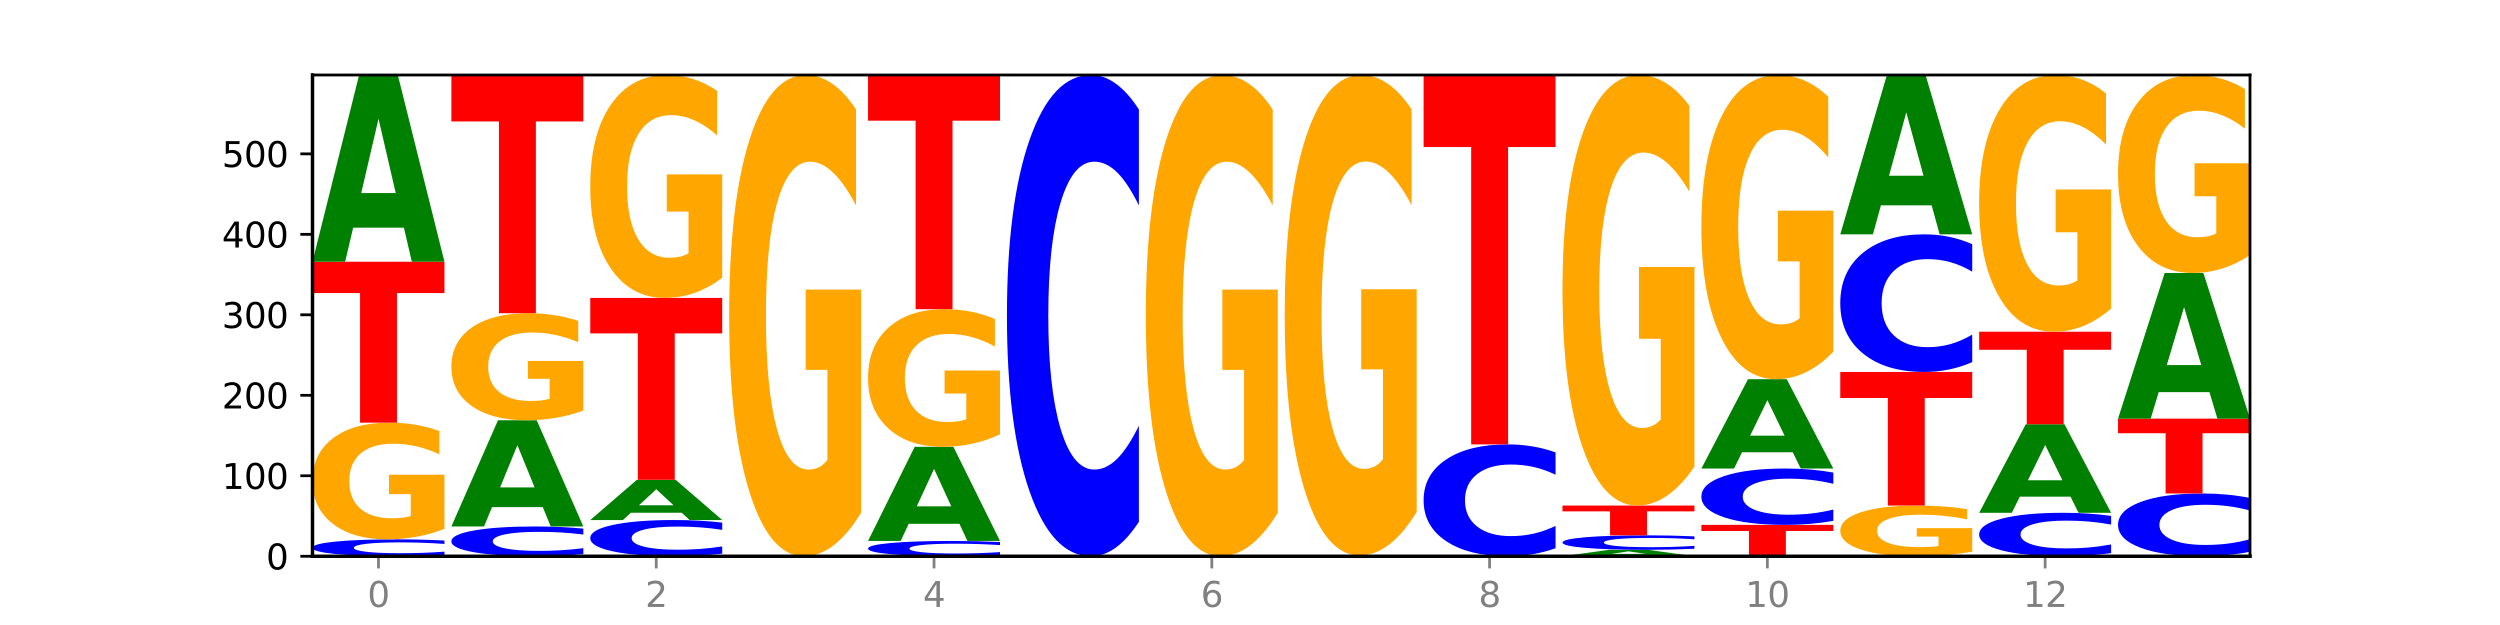
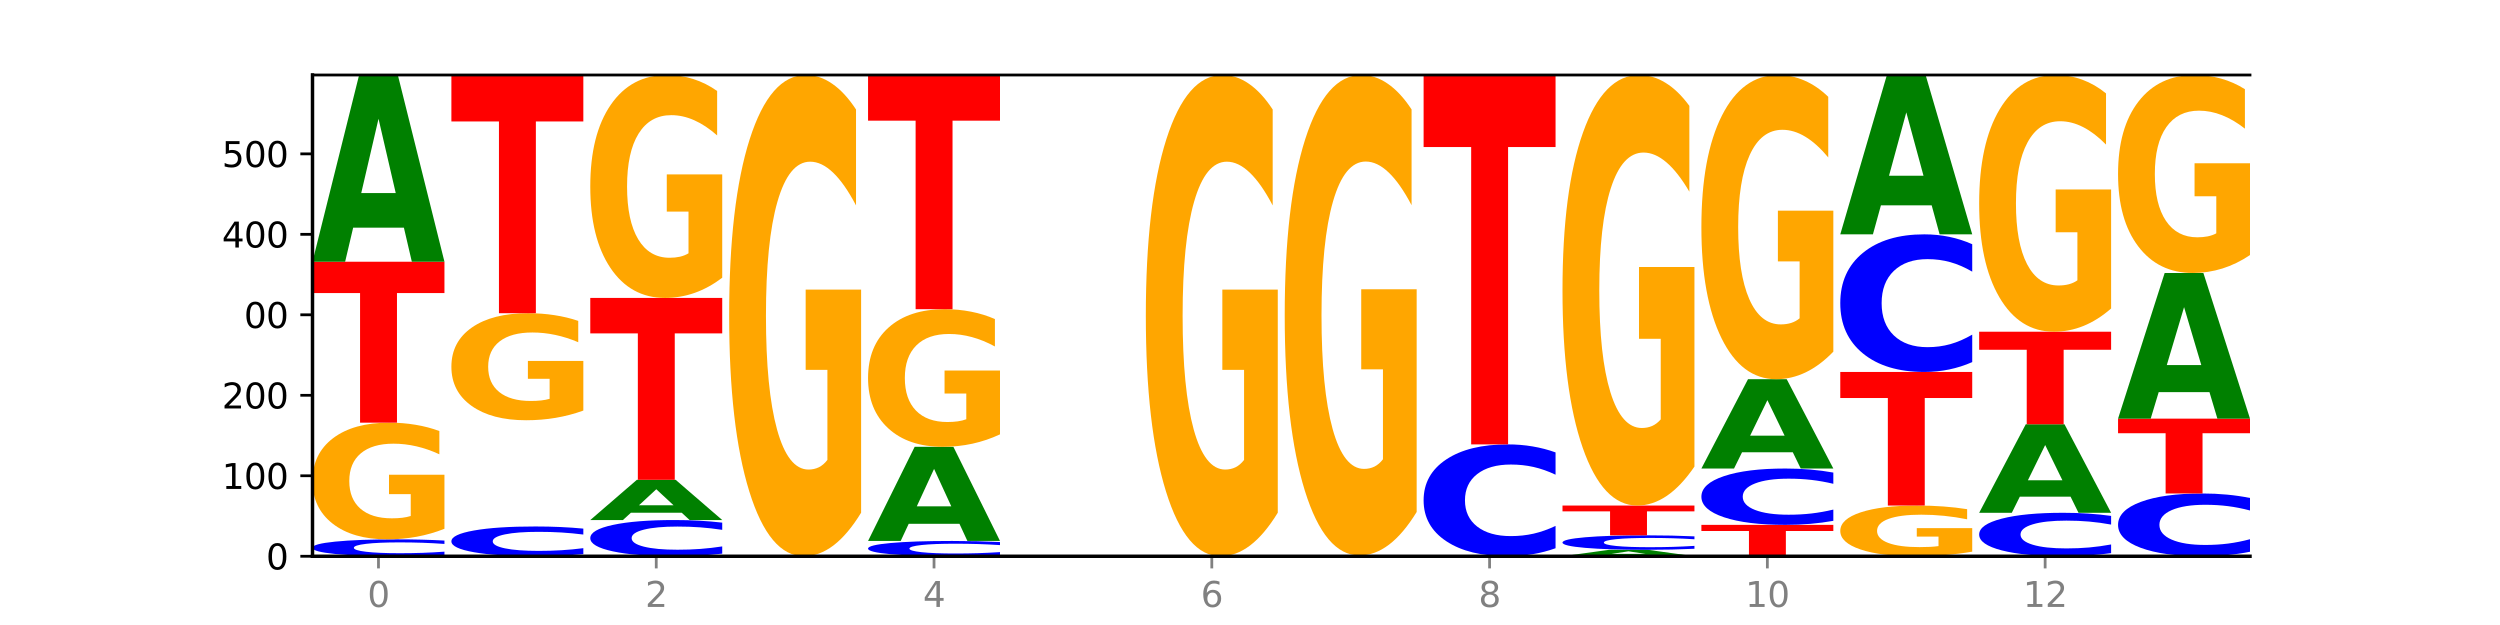
<svg xmlns="http://www.w3.org/2000/svg" xmlns:xlink="http://www.w3.org/1999/xlink" width="720pt" height="180pt" viewBox="0 0 720 180" version="1.1">
  <defs>
    <style type="text/css">*{stroke-linejoin: round; stroke-linecap: butt}</style>
  </defs>
  <g id="figure_1">
    <g id="patch_1">
      <path d="M 0 180  L 720 180  L 720 0  L 0 0  z " style="fill: #ffffff" />
    </g>
    <g id="axes_1">
      <g id="patch_2">
        <path d="M 90 160.2  L 648 160.2  L 648 21.6  L 90 21.6  z " style="fill: #ffffff" />
      </g>
      <g id="line2d_1">
        <path d="M 90 160.2  L 648 160.2  " clip-path="url(#pb65c0f6c4e)" style="fill: none; stroke: #000000; stroke-width: 0.5; stroke-linecap: square" />
      </g>
      <g id="patch_3">
        <path d="M 128 159.851  Q 124.821 160.024 121.384 160.112  Q 117.947 160.2 114.204 160.2  Q 103.04 160.2 96.52 159.544  Q 90 158.889 90 157.768  Q 90 156.643 96.52 155.988  Q 103.04 155.333 114.204 155.333  Q 117.947 155.333 121.384 155.421  Q 124.821 155.509 128 155.682  L 128 156.652  Q 124.793 156.423 121.681 156.316  Q 118.569 156.209 115.132 156.209  Q 108.966 156.209 105.434 156.625  Q 101.91 157.039 101.91 157.768  Q 101.91 158.494 105.434 158.909  Q 108.966 159.323 115.132 159.323  Q 118.569 159.323 121.681 159.217  Q 124.793 159.109 128 158.88  L 128 159.851  z " clip-path="url(#pb65c0f6c4e)" style="fill: #0000ff" />
      </g>
      <g id="patch_4">
        <path d="M 128 152.292  Q 124.168 153.812 120.046 154.576  Q 115.924 155.333 111.529 155.333  Q 101.599 155.333 95.8 150.806  Q 90 146.28 90 138.54  Q 90 130.709 95.902 126.217  Q 101.812 121.726 112.091 121.726  Q 116.052 121.726 119.68 122.337  Q 123.316 122.941 126.535 124.135  L 126.535 130.834  Q 123.214 129.3 119.926 128.543  Q 116.639 127.779 113.335 127.779  Q 107.22 127.779 103.907 130.57  Q 100.594 133.354 100.594 138.54  Q 100.594 143.677 103.788 146.482  Q 106.982 149.279 112.858 149.279  Q 114.459 149.279 115.83 149.12  Q 117.201 148.953 118.291 148.606  L 118.291 142.316  L 112.032 142.316  L 112.032 136.714  L 128 136.714  L 128 152.292  z " clip-path="url(#pb65c0f6c4e)" style="fill: #ffa600" />
      </g>
      <g id="patch_5">
        <path d="M 90 75.371  L 128 75.371  L 128 84.412  L 114.329 84.412  L 114.329 121.726  L 103.698 121.726  L 103.698 84.412  L 90 84.412  L 90 75.371  z " clip-path="url(#pb65c0f6c4e)" style="fill: #ff0000" />
      </g>
      <g id="patch_6">
        <path d="M 116.323 65.576  L 101.708 65.576  L 99.401 75.371  L 90 75.371  L 103.425 21.6  L 114.575 21.6  L 128 75.371  L 118.607 75.371  L 116.323 65.576  z M 104.039 55.596  L 113.969 55.596  L 109.012 34.207  L 104.039 55.596  z " clip-path="url(#pb65c0f6c4e)" style="fill: #008000" />
      </g>
      <g id="patch_7">
        <path d="M 168 159.585  Q 164.821 159.89 161.384 160.044  Q 157.947 160.2 154.204 160.2  Q 143.04 160.2 136.52 159.045  Q 130 157.89 130 155.915  Q 130 153.933 136.52 152.779  Q 143.04 151.624 154.204 151.624  Q 157.947 151.624 161.384 151.78  Q 164.821 151.934 168 152.239  L 168 153.949  Q 164.793 153.545 161.681 153.357  Q 158.569 153.169 155.132 153.169  Q 148.966 153.169 145.434 153.901  Q 141.91 154.631 141.91 155.915  Q 141.91 157.194 145.434 157.925  Q 148.966 158.655 155.132 158.655  Q 158.569 158.655 161.681 158.468  Q 164.793 158.278 168 157.874  L 168 159.585  z " clip-path="url(#pb65c0f6c4e)" style="fill: #0000ff" />
      </g>
      <g id="patch_8">
-         <path d="M 156.323 146.051  L 141.708 146.051  L 139.401 151.624  L 130 151.624  L 143.425 121.03  L 154.575 121.03  L 168 151.624  L 158.607 151.624  L 156.323 146.051  z M 144.039 140.373  L 153.969 140.373  L 149.012 128.204  L 144.039 140.373  z " clip-path="url(#pb65c0f6c4e)" style="fill: #008000" />
-       </g>
+         </g>
      <g id="patch_9">
        <path d="M 168 118.241  Q 164.168 119.636 160.046 120.336  Q 155.924 121.03 151.529 121.03  Q 141.599 121.03 135.8 116.879  Q 130 112.727 130 105.627  Q 130 98.444 135.902 94.325  Q 141.812 90.205 152.091 90.205  Q 156.052 90.205 159.68 90.765  Q 163.316 91.319 166.535 92.414  L 166.535 98.559  Q 163.214 97.152 159.926 96.458  Q 156.639 95.757 153.335 95.757  Q 147.22 95.757 143.907 98.317  Q 140.594 100.87 140.594 105.627  Q 140.594 110.339 143.788 112.912  Q 146.982 115.478 152.858 115.478  Q 154.459 115.478 155.83 115.331  Q 157.201 115.179 158.291 114.86  L 158.291 109.091  L 152.032 109.091  L 152.032 103.952  L 168 103.952  L 168 118.241  z " clip-path="url(#pb65c0f6c4e)" style="fill: #ffa600" />
      </g>
      <g id="patch_10">
        <path d="M 130 21.6  L 168 21.6  L 168 34.98  L 154.329 34.98  L 154.329 90.205  L 143.698 90.205  L 143.698 34.98  L 130 34.98  L 130 21.6  z " clip-path="url(#pb65c0f6c4e)" style="fill: #ff0000" />
      </g>
      <g id="patch_11">
        <path d="M 208 159.452  Q 204.821 159.823 201.384 160.01  Q 197.947 160.2 194.204 160.2  Q 183.04 160.2 176.52 158.795  Q 170 157.391 170 154.988  Q 170 152.578 176.52 151.175  Q 183.04 149.77 194.204 149.77  Q 197.947 149.77 201.384 149.96  Q 204.821 150.147 208 150.518  L 208 152.597  Q 204.793 152.106 201.681 151.877  Q 198.569 151.649 195.132 151.649  Q 188.966 151.649 185.434 152.539  Q 181.91 153.426 181.91 154.988  Q 181.91 156.544 185.434 157.434  Q 188.966 158.321 195.132 158.321  Q 198.569 158.321 201.681 158.093  Q 204.793 157.862 208 157.371  L 208 159.452  z " clip-path="url(#pb65c0f6c4e)" style="fill: #0000ff" />
      </g>
      <g id="patch_12">
        <path d="M 196.323 147.659  L 181.708 147.659  L 179.401 149.77  L 170 149.77  L 183.425 138.182  L 194.575 138.182  L 208 149.77  L 198.607 149.77  L 196.323 147.659  z M 184.039 145.508  L 193.969 145.508  L 189.012 140.899  L 184.039 145.508  z " clip-path="url(#pb65c0f6c4e)" style="fill: #008000" />
      </g>
      <g id="patch_13">
        <path d="M 170 85.801  L 208 85.801  L 208 96.017  L 194.329 96.017  L 194.329 138.182  L 183.698 138.182  L 183.698 96.017  L 170 96.017  L 170 85.801  z " clip-path="url(#pb65c0f6c4e)" style="fill: #ff0000" />
      </g>
      <g id="patch_14">
        <path d="M 208 79.992  Q 204.168 82.897 200.046 84.355  Q 195.924 85.801 191.529 85.801  Q 181.599 85.801 175.8 77.154  Q 170 68.507 170 53.72  Q 170 38.761 175.902 30.18  Q 181.812 21.6 192.091 21.6  Q 196.052 21.6 199.68 22.767  Q 203.316 23.921 206.535 26.202  L 206.535 39  Q 203.214 36.069 199.926 34.623  Q 196.639 33.164 193.335 33.164  Q 187.22 33.164 183.907 38.496  Q 180.594 43.814 180.594 53.72  Q 180.594 63.534 183.788 68.892  Q 186.982 74.237 192.858 74.237  Q 194.459 74.237 195.83 73.932  Q 197.201 73.613 198.291 72.95  L 198.291 60.935  L 192.032 60.935  L 192.032 50.233  L 208 50.233  L 208 79.992  z " clip-path="url(#pb65c0f6c4e)" style="fill: #ffa600" />
      </g>
      <g id="patch_15">
        <path d="M 248 147.66  Q 244.168 153.93 240.046 157.079  Q 235.924 160.2 231.529 160.2  Q 221.599 160.2 215.8 141.533  Q 210 122.866 210 90.943  Q 210 58.648 215.902 40.124  Q 221.812 21.6 232.091 21.6  Q 236.052 21.6 239.68 24.119  Q 243.316 26.61 246.535 31.535  L 246.535 59.163  Q 243.214 52.836 239.926 49.715  Q 236.639 46.566 233.335 46.566  Q 227.22 46.566 223.907 58.075  Q 220.594 69.556 220.594 90.943  Q 220.594 112.129 223.788 123.696  Q 226.982 135.234 232.858 135.234  Q 234.459 135.234 235.83 134.576  Q 237.201 133.889 238.291 132.457  L 238.291 106.518  L 232.032 106.518  L 232.032 83.413  L 248 83.413  L 248 147.66  z " clip-path="url(#pb65c0f6c4e)" style="fill: #ffa600" />
      </g>
      <g id="patch_16">
        <path d="M 288 159.884  Q 284.821 160.041 281.384 160.12  Q 277.947 160.2 274.204 160.2  Q 263.04 160.2 256.52 159.607  Q 250 159.014 250 158  Q 250 156.982 256.52 156.389  Q 263.04 155.796 274.204 155.796  Q 277.947 155.796 281.384 155.876  Q 284.821 155.956 288 156.112  L 288 156.99  Q 284.793 156.782 281.681 156.686  Q 278.569 156.59 275.132 156.59  Q 268.966 156.59 265.434 156.965  Q 261.91 157.34 261.91 158  Q 261.91 158.656 265.434 159.032  Q 268.966 159.407 275.132 159.407  Q 278.569 159.407 281.681 159.31  Q 284.793 159.213 288 159.006  L 288 159.884  z " clip-path="url(#pb65c0f6c4e)" style="fill: #0000ff" />
      </g>
      <g id="patch_17">
        <path d="M 276.323 150.856  L 261.708 150.856  L 259.401 155.796  L 250 155.796  L 263.425 128.679  L 274.575 128.679  L 288 155.796  L 278.607 155.796  L 276.323 150.856  z M 264.039 145.823  L 273.969 145.823  L 269.012 135.037  L 264.039 145.823  z " clip-path="url(#pb65c0f6c4e)" style="fill: #008000" />
      </g>
      <g id="patch_18">
        <path d="M 288 125.093  Q 284.168 126.886 280.046 127.787  Q 275.924 128.679 271.529 128.679  Q 261.599 128.679 255.8 123.341  Q 250 118.003 250 108.875  Q 250 99.64 255.902 94.343  Q 261.812 89.046 272.091 89.046  Q 276.052 89.046 279.68 89.766  Q 283.316 90.479 286.535 91.887  L 286.535 99.787  Q 283.214 97.978 279.926 97.085  Q 276.639 96.185 273.335 96.185  Q 267.22 96.185 263.907 99.476  Q 260.594 102.759 260.594 108.875  Q 260.594 114.933 263.788 118.241  Q 266.982 121.54 272.858 121.54  Q 274.459 121.54 275.83 121.352  Q 277.201 121.155 278.291 120.746  L 278.291 113.328  L 272.032 113.328  L 272.032 106.721  L 288 106.721  L 288 125.093  z " clip-path="url(#pb65c0f6c4e)" style="fill: #ffa600" />
      </g>
      <g id="patch_19">
        <path d="M 250 21.6  L 288 21.6  L 288 34.754  L 274.329 34.754  L 274.329 89.046  L 263.698 89.046  L 263.698 34.754  L 250 34.754  L 250 21.6  z " clip-path="url(#pb65c0f6c4e)" style="fill: #ff0000" />
      </g>
      <g id="patch_20">
-         <path d="M 328 150.265  Q 324.821 155.19 321.384 157.681  Q 317.947 160.2 314.204 160.2  Q 303.04 160.2 296.52 141.533  Q 290 122.866 290 90.943  Q 290 58.905 296.52 40.267  Q 303.04 21.6 314.204 21.6  Q 317.947 21.6 321.384 24.119  Q 324.821 26.61 328 31.535  L 328 59.163  Q 324.793 52.635 321.681 49.601  Q 318.569 46.566 315.132 46.566  Q 308.966 46.566 305.434 58.39  Q 301.91 70.186 301.91 90.943  Q 301.91 111.614 305.434 123.439  Q 308.966 135.234 315.132 135.234  Q 318.569 135.234 321.681 132.199  Q 324.793 129.136 328 122.608  L 328 150.265  z " clip-path="url(#pb65c0f6c4e)" style="fill: #0000ff" />
-       </g>
+         </g>
      <g id="patch_21">
        <path d="M 368 147.66  Q 364.168 153.93 360.046 157.079  Q 355.924 160.2 351.529 160.2  Q 341.599 160.2 335.8 141.533  Q 330 122.866 330 90.943  Q 330 58.648 335.902 40.124  Q 341.812 21.6 352.091 21.6  Q 356.052 21.6 359.68 24.119  Q 363.316 26.61 366.535 31.535  L 366.535 59.163  Q 363.214 52.836 359.926 49.715  Q 356.639 46.566 353.335 46.566  Q 347.22 46.566 343.907 58.075  Q 340.594 69.556 340.594 90.943  Q 340.594 112.129 343.788 123.696  Q 346.982 135.234 352.858 135.234  Q 354.459 135.234 355.83 134.576  Q 357.201 133.889 358.291 132.457  L 358.291 106.518  L 352.032 106.518  L 352.032 83.413  L 368 83.413  L 368 147.66  z " clip-path="url(#pb65c0f6c4e)" style="fill: #ffa600" />
      </g>
      <g id="patch_22">
        <path d="M 370 159.968  L 408 159.968  L 408 160.013  L 394.329 160.013  L 394.329 160.2  L 383.698 160.2  L 383.698 160.013  L 370 160.013  L 370 159.968  z " clip-path="url(#pb65c0f6c4e)" style="fill: #ff0000" />
      </g>
      <g id="patch_23">
        <path d="M 408 147.449  Q 404.168 153.709 400.046 156.853  Q 395.924 159.968 391.529 159.968  Q 381.599 159.968 375.8 141.332  Q 370 122.697 370 90.827  Q 370 58.586 375.902 40.093  Q 381.812 21.6 392.091 21.6  Q 396.052 21.6 399.68 24.115  Q 403.316 26.602 406.535 31.518  L 406.535 59.1  Q 403.214 52.784 399.926 49.668  Q 396.639 46.524 393.335 46.524  Q 387.22 46.524 383.907 58.014  Q 380.594 69.476 380.594 90.827  Q 380.594 111.978 383.788 123.525  Q 386.982 135.044 392.858 135.044  Q 394.459 135.044 395.83 134.387  Q 397.201 133.701 398.291 132.272  L 398.291 106.376  L 392.032 106.376  L 392.032 83.31  L 408 83.31  L 408 147.449  z " clip-path="url(#pb65c0f6c4e)" style="fill: #ffa600" />
      </g>
      <g id="patch_24">
        <path d="M 448 157.891  Q 444.821 159.035 441.384 159.614  Q 437.947 160.2 434.204 160.2  Q 423.04 160.2 416.52 155.861  Q 410 151.522 410 144.102  Q 410 136.655 416.52 132.323  Q 423.04 127.984 434.204 127.984  Q 437.947 127.984 441.384 128.569  Q 444.821 129.148 448 130.293  L 448 136.715  Q 444.793 135.198 441.681 134.492  Q 438.569 133.787 435.132 133.787  Q 428.966 133.787 425.434 136.535  Q 421.91 139.277 421.91 144.102  Q 421.91 148.907 425.434 151.655  Q 428.966 154.397 435.132 154.397  Q 438.569 154.397 441.681 153.692  Q 444.793 152.979 448 151.462  L 448 157.891  z " clip-path="url(#pb65c0f6c4e)" style="fill: #0000ff" />
      </g>
      <g id="patch_25">
        <path d="M 410 21.6  L 448 21.6  L 448 42.348  L 434.329 42.348  L 434.329 127.984  L 423.698 127.984  L 423.698 42.348  L 410 42.348  L 410 21.6  z " clip-path="url(#pb65c0f6c4e)" style="fill: #ff0000" />
      </g>
      <g id="patch_26">
        <path d="M 476.323 159.862  L 461.708 159.862  L 459.401 160.2  L 450 160.2  L 463.425 158.346  L 474.575 158.346  L 488 160.2  L 478.607 160.2  L 476.323 159.862  z M 464.039 159.518  L 473.969 159.518  L 469.012 158.781  L 464.039 159.518  z " clip-path="url(#pb65c0f6c4e)" style="fill: #008000" />
      </g>
      <g id="patch_27">
        <path d="M 488 158.047  Q 484.821 158.195 481.384 158.27  Q 477.947 158.346 474.204 158.346  Q 463.04 158.346 456.52 157.784  Q 450 157.222 450 156.261  Q 450 155.297 456.52 154.736  Q 463.04 154.174 474.204 154.174  Q 477.947 154.174 481.384 154.25  Q 484.821 154.325 488 154.473  L 488 155.305  Q 484.793 155.108 481.681 155.017  Q 478.569 154.925 475.132 154.925  Q 468.966 154.925 465.434 155.281  Q 461.91 155.636 461.91 156.261  Q 461.91 156.883 465.434 157.239  Q 468.966 157.594 475.132 157.594  Q 478.569 157.594 481.681 157.503  Q 484.793 157.411 488 157.214  L 488 158.047  z " clip-path="url(#pb65c0f6c4e)" style="fill: #0000ff" />
      </g>
      <g id="patch_28">
        <path d="M 450 145.598  L 488 145.598  L 488 147.271  L 474.329 147.271  L 474.329 154.174  L 463.698 154.174  L 463.698 147.271  L 450 147.271  L 450 145.598  z " clip-path="url(#pb65c0f6c4e)" style="fill: #ff0000" />
      </g>
      <g id="patch_29">
        <path d="M 488 134.379  Q 484.168 139.989 480.046 142.806  Q 475.924 145.598 471.529 145.598  Q 461.599 145.598 455.8 128.898  Q 450 112.197 450 83.638  Q 450 54.745 455.902 38.172  Q 461.812 21.6 472.091 21.6  Q 476.052 21.6 479.68 23.854  Q 483.316 26.082 486.535 30.488  L 486.535 55.206  Q 483.214 49.545 479.926 46.753  Q 476.639 43.936 473.335 43.936  Q 467.22 43.936 463.907 54.232  Q 460.594 64.504 460.594 83.638  Q 460.594 102.592 463.788 112.94  Q 466.982 123.263 472.858 123.263  Q 474.459 123.263 475.83 122.674  Q 477.201 122.059 478.291 120.778  L 478.291 97.572  L 472.032 97.572  L 472.032 76.901  L 488 76.901  L 488 134.379  z " clip-path="url(#pb65c0f6c4e)" style="fill: #ffa600" />
      </g>
      <g id="patch_30">
        <path d="M 490 151.161  L 528 151.161  L 528 152.924  L 514.329 152.924  L 514.329 160.2  L 503.698 160.2  L 503.698 152.924  L 490 152.924  L 490 151.161  z " clip-path="url(#pb65c0f6c4e)" style="fill: #ff0000" />
      </g>
      <g id="patch_31">
        <path d="M 528 149.998  Q 524.821 150.574 521.384 150.866  Q 517.947 151.161 514.204 151.161  Q 503.04 151.161 496.52 148.976  Q 490 146.791 490 143.054  Q 490 139.304 496.52 137.122  Q 503.04 134.937 514.204 134.937  Q 517.947 134.937 521.384 135.232  Q 524.821 135.523 528 136.1  L 528 139.334  Q 524.793 138.57 521.681 138.214  Q 518.569 137.859 515.132 137.859  Q 508.966 137.859 505.434 139.243  Q 501.91 140.624 501.91 143.054  Q 501.91 145.474 505.434 146.858  Q 508.966 148.238 515.132 148.238  Q 518.569 148.238 521.681 147.883  Q 524.793 147.525 528 146.76  L 528 149.998  z " clip-path="url(#pb65c0f6c4e)" style="fill: #0000ff" />
      </g>
      <g id="patch_32">
        <path d="M 516.323 130.25  L 501.708 130.25  L 499.401 134.937  L 490 134.937  L 503.425 109.21  L 514.575 109.21  L 528 134.937  L 518.607 134.937  L 516.323 130.25  z M 504.039 125.475  L 513.969 125.475  L 509.012 115.242  L 504.039 125.475  z " clip-path="url(#pb65c0f6c4e)" style="fill: #008000" />
      </g>
      <g id="patch_33">
        <path d="M 528 101.283  Q 524.168 105.247 520.046 107.237  Q 515.924 109.21 511.529 109.21  Q 501.599 109.21 495.8 97.41  Q 490 85.611 490 65.432  Q 490 45.018 495.902 33.309  Q 501.812 21.6 512.091 21.6  Q 516.052 21.6 519.68 23.193  Q 523.316 24.767 526.535 27.88  L 526.535 45.344  Q 523.214 41.344 519.926 39.372  Q 516.639 37.381 513.335 37.381  Q 507.22 37.381 503.907 44.656  Q 500.594 51.913 500.594 65.432  Q 500.594 78.824 503.788 86.136  Q 506.982 93.429 512.858 93.429  Q 514.459 93.429 515.83 93.013  Q 517.201 92.578 518.291 91.674  L 518.291 75.277  L 512.032 75.277  L 512.032 60.673  L 528 60.673  L 528 101.283  z " clip-path="url(#pb65c0f6c4e)" style="fill: #ffa600" />
      </g>
      <g id="patch_34">
        <path d="M 568 158.879  Q 564.168 159.539 560.046 159.871  Q 555.924 160.2 551.529 160.2  Q 541.599 160.2 535.8 158.233  Q 530 156.267 530 152.904  Q 530 149.501 535.902 147.55  Q 541.812 145.598 552.091 145.598  Q 556.052 145.598 559.68 145.864  Q 563.316 146.126 566.535 146.645  L 566.535 149.556  Q 563.214 148.889 559.926 148.56  Q 556.639 148.228 553.335 148.228  Q 547.22 148.228 543.907 149.441  Q 540.594 150.651 540.594 152.904  Q 540.594 155.136 543.788 156.354  Q 546.982 157.57 552.858 157.57  Q 554.459 157.57 555.83 157.5  Q 557.201 157.428 558.291 157.277  L 558.291 154.545  L 552.032 154.545  L 552.032 152.11  L 568 152.11  L 568 158.879  z " clip-path="url(#pb65c0f6c4e)" style="fill: #ffa600" />
      </g>
      <g id="patch_35">
        <path d="M 530 107.124  L 568 107.124  L 568 114.628  L 554.329 114.628  L 554.329 145.598  L 543.698 145.598  L 543.698 114.628  L 530 114.628  L 530 107.124  z " clip-path="url(#pb65c0f6c4e)" style="fill: #ff0000" />
      </g>
      <g id="patch_36">
        <path d="M 568 104.283  Q 564.821 105.691 561.384 106.404  Q 557.947 107.124 554.204 107.124  Q 543.04 107.124 536.52 101.786  Q 530 96.448 530 87.32  Q 530 78.159 536.52 72.829  Q 543.04 67.491 554.204 67.491  Q 557.947 67.491 561.384 68.211  Q 564.821 68.924 568 70.332  L 568 78.232  Q 564.793 76.366 561.681 75.498  Q 558.569 74.63 555.132 74.63  Q 548.966 74.63 545.434 78.011  Q 541.91 81.384 541.91 87.32  Q 541.91 93.231 545.434 96.612  Q 548.966 99.985 555.132 99.985  Q 558.569 99.985 561.681 99.117  Q 564.793 98.241 568 96.375  L 568 104.283  z " clip-path="url(#pb65c0f6c4e)" style="fill: #0000ff" />
      </g>
      <g id="patch_37">
        <path d="M 556.323 59.131  L 541.708 59.131  L 539.401 67.491  L 530 67.491  L 543.425 21.6  L 554.575 21.6  L 568 67.491  L 558.607 67.491  L 556.323 59.131  z M 544.039 50.614  L 553.969 50.614  L 549.012 32.36  L 544.039 50.614  z " clip-path="url(#pb65c0f6c4e)" style="fill: #008000" />
      </g>
      <g id="patch_38">
        <path d="M 608 159.303  Q 604.821 159.748 601.384 159.972  Q 597.947 160.2 594.204 160.2  Q 583.04 160.2 576.52 158.514  Q 570 156.829 570 153.946  Q 570 151.053 576.52 149.37  Q 583.04 147.684 594.204 147.684  Q 597.947 147.684 601.384 147.912  Q 604.821 148.137 608 148.581  L 608 151.076  Q 604.793 150.487 601.681 150.213  Q 598.569 149.939 595.132 149.939  Q 588.966 149.939 585.434 151.006  Q 581.91 152.072 581.91 153.946  Q 581.91 155.813 585.434 156.88  Q 588.966 157.946 595.132 157.946  Q 598.569 157.946 601.681 157.672  Q 604.793 157.395 608 156.805  L 608 159.303  z " clip-path="url(#pb65c0f6c4e)" style="fill: #0000ff" />
      </g>
      <g id="patch_39">
        <path d="M 596.323 143.04  L 581.708 143.04  L 579.401 147.684  L 570 147.684  L 583.425 122.189  L 594.575 122.189  L 608 147.684  L 598.607 147.684  L 596.323 143.04  z M 584.039 138.308  L 593.969 138.308  L 589.012 128.167  L 584.039 138.308  z " clip-path="url(#pb65c0f6c4e)" style="fill: #008000" />
      </g>
      <g id="patch_40">
        <path d="M 570 95.535  L 608 95.535  L 608 100.734  L 594.329 100.734  L 594.329 122.189  L 583.698 122.189  L 583.698 100.734  L 570 100.734  L 570 95.535  z " clip-path="url(#pb65c0f6c4e)" style="fill: #ff0000" />
      </g>
      <g id="patch_41">
        <path d="M 608 88.846  Q 604.168 92.191 600.046 93.871  Q 595.924 95.535 591.529 95.535  Q 581.599 95.535 575.8 85.578  Q 570 75.62 570 58.591  Q 570 41.363 575.902 31.481  Q 581.812 21.6 592.091 21.6  Q 596.052 21.6 599.68 22.944  Q 603.316 24.273 606.535 26.9  L 606.535 41.638  Q 603.214 38.263 599.926 36.598  Q 596.639 34.918 593.335 34.918  Q 587.22 34.918 583.907 41.058  Q 580.594 47.182 580.594 58.591  Q 580.594 69.892 583.788 76.063  Q 586.982 82.218 592.858 82.218  Q 594.459 82.218 595.83 81.866  Q 597.201 81.5 598.291 80.736  L 598.291 66.899  L 592.032 66.899  L 592.032 54.574  L 608 54.574  L 608 88.846  z " clip-path="url(#pb65c0f6c4e)" style="fill: #ffa600" />
      </g>
      <g id="patch_42">
        <path d="M 648 158.904  Q 644.821 159.546 641.384 159.871  Q 637.947 160.2 634.204 160.2  Q 623.04 160.2 616.52 157.765  Q 610 155.33 610 151.166  Q 610 146.988 616.52 144.557  Q 623.04 142.122 634.204 142.122  Q 637.947 142.122 641.384 142.45  Q 644.821 142.775 648 143.418  L 648 147.021  Q 644.793 146.17 641.681 145.774  Q 638.569 145.378 635.132 145.378  Q 628.966 145.378 625.434 146.92  Q 621.91 148.459 621.91 151.166  Q 621.91 153.863 625.434 155.405  Q 628.966 156.944 635.132 156.944  Q 638.569 156.944 641.681 156.548  Q 644.793 156.148 648 155.297  L 648 158.904  z " clip-path="url(#pb65c0f6c4e)" style="fill: #0000ff" />
      </g>
      <g id="patch_43">
        <path d="M 610 120.567  L 648 120.567  L 648 124.771  L 634.329 124.771  L 634.329 142.122  L 623.698 142.122  L 623.698 124.771  L 610 124.771  L 610 120.567  z " clip-path="url(#pb65c0f6c4e)" style="fill: #ff0000" />
      </g>
      <g id="patch_44">
        <path d="M 636.323 112.925  L 621.708 112.925  L 619.401 120.567  L 610 120.567  L 623.425 78.616  L 634.575 78.616  L 648 120.567  L 638.607 120.567  L 636.323 112.925  z M 624.039 105.139  L 633.969 105.139  L 629.012 88.452  L 624.039 105.139  z " clip-path="url(#pb65c0f6c4e)" style="fill: #008000" />
      </g>
      <g id="patch_45">
        <path d="M 648 73.457  Q 644.168 76.037 640.046 77.332  Q 635.924 78.616 631.529 78.616  Q 621.599 78.616 615.8 70.937  Q 610 63.258 610 50.126  Q 610 36.84 615.902 29.22  Q 621.812 21.6 632.091 21.6  Q 636.052 21.6 639.68 22.636  Q 643.316 23.661 646.535 25.687  L 646.535 37.052  Q 643.214 34.45 639.926 33.166  Q 636.639 31.87 633.335 31.87  Q 627.22 31.87 623.907 36.605  Q 620.594 41.328 620.594 50.126  Q 620.594 58.841 623.788 63.599  Q 626.982 68.346 632.858 68.346  Q 634.459 68.346 635.83 68.075  Q 637.201 67.792 638.291 67.203  L 638.291 56.533  L 632.032 56.533  L 632.032 47.028  L 648 47.028  L 648 73.457  z " clip-path="url(#pb65c0f6c4e)" style="fill: #ffa600" />
      </g>
      <g id="matplotlib.axis_1">
        <g id="xtick_1">
          <g id="line2d_2">
            <defs>
              <path id="mf40a781fb8" d="M 0 0  L 0 3.5  " style="stroke: #808080; stroke-width: 0.8" />
            </defs>
            <g>
              <use xlink:href="#mf40a781fb8" x="109" y="160.2" style="fill: #808080; stroke: #808080; stroke-width: 0.8" />
            </g>
          </g>
          <g id="text_1">
            <g style="fill: #808080" transform="translate(105.819 174.798) scale(0.1 -0.1)">
              <defs>
                <path id="DejaVuSans-30" d="M 2034 4250  Q 1547 4250 1301 3770  Q 1056 3291 1056 2328  Q 1056 1369 1301 889  Q 1547 409 2034 409  Q 2525 409 2770 889  Q 3016 1369 3016 2328  Q 3016 3291 2770 3770  Q 2525 4250 2034 4250  z M 2034 4750  Q 2819 4750 3233 4129  Q 3647 3509 3647 2328  Q 3647 1150 3233 529  Q 2819 -91 2034 -91  Q 1250 -91 836 529  Q 422 1150 422 2328  Q 422 3509 836 4129  Q 1250 4750 2034 4750  z " transform="scale(0.016)" />
              </defs>
              <use xlink:href="#DejaVuSans-30" />
            </g>
          </g>
        </g>
        <g id="xtick_2">
          <g id="line2d_3">
            <g>
              <use xlink:href="#mf40a781fb8" x="189" y="160.2" style="fill: #808080; stroke: #808080; stroke-width: 0.8" />
            </g>
          </g>
          <g id="text_2">
            <g style="fill: #808080" transform="translate(185.819 174.798) scale(0.1 -0.1)">
              <defs>
                <path id="DejaVuSans-32" d="M 1228 531  L 3431 531  L 3431 0  L 469 0  L 469 531  Q 828 903 1448 1529  Q 2069 2156 2228 2338  Q 2531 2678 2651 2914  Q 2772 3150 2772 3378  Q 2772 3750 2511 3984  Q 2250 4219 1831 4219  Q 1534 4219 1204 4116  Q 875 4013 500 3803  L 500 4441  Q 881 4594 1212 4672  Q 1544 4750 1819 4750  Q 2544 4750 2975 4387  Q 3406 4025 3406 3419  Q 3406 3131 3298 2873  Q 3191 2616 2906 2266  Q 2828 2175 2409 1742  Q 1991 1309 1228 531  z " transform="scale(0.016)" />
              </defs>
              <use xlink:href="#DejaVuSans-32" />
            </g>
          </g>
        </g>
        <g id="xtick_3">
          <g id="line2d_4">
            <g>
              <use xlink:href="#mf40a781fb8" x="269" y="160.2" style="fill: #808080; stroke: #808080; stroke-width: 0.8" />
            </g>
          </g>
          <g id="text_3">
            <g style="fill: #808080" transform="translate(265.819 174.798) scale(0.1 -0.1)">
              <defs>
                <path id="DejaVuSans-34" d="M 2419 4116  L 825 1625  L 2419 1625  L 2419 4116  z M 2253 4666  L 3047 4666  L 3047 1625  L 3713 1625  L 3713 1100  L 3047 1100  L 3047 0  L 2419 0  L 2419 1100  L 313 1100  L 313 1709  L 2253 4666  z " transform="scale(0.016)" />
              </defs>
              <use xlink:href="#DejaVuSans-34" />
            </g>
          </g>
        </g>
        <g id="xtick_4">
          <g id="line2d_5">
            <g>
              <use xlink:href="#mf40a781fb8" x="349" y="160.2" style="fill: #808080; stroke: #808080; stroke-width: 0.8" />
            </g>
          </g>
          <g id="text_4">
            <g style="fill: #808080" transform="translate(345.819 174.798) scale(0.1 -0.1)">
              <defs>
                <path id="DejaVuSans-36" d="M 2113 2584  Q 1688 2584 1439 2293  Q 1191 2003 1191 1497  Q 1191 994 1439 701  Q 1688 409 2113 409  Q 2538 409 2786 701  Q 3034 994 3034 1497  Q 3034 2003 2786 2293  Q 2538 2584 2113 2584  z M 3366 4563  L 3366 3988  Q 3128 4100 2886 4159  Q 2644 4219 2406 4219  Q 1781 4219 1451 3797  Q 1122 3375 1075 2522  Q 1259 2794 1537 2939  Q 1816 3084 2150 3084  Q 2853 3084 3261 2657  Q 3669 2231 3669 1497  Q 3669 778 3244 343  Q 2819 -91 2113 -91  Q 1303 -91 875 529  Q 447 1150 447 2328  Q 447 3434 972 4092  Q 1497 4750 2381 4750  Q 2619 4750 2861 4703  Q 3103 4656 3366 4563  z " transform="scale(0.016)" />
              </defs>
              <use xlink:href="#DejaVuSans-36" />
            </g>
          </g>
        </g>
        <g id="xtick_5">
          <g id="line2d_6">
            <g>
              <use xlink:href="#mf40a781fb8" x="429" y="160.2" style="fill: #808080; stroke: #808080; stroke-width: 0.8" />
            </g>
          </g>
          <g id="text_5">
            <g style="fill: #808080" transform="translate(425.819 174.798) scale(0.1 -0.1)">
              <defs>
                <path id="DejaVuSans-38" d="M 2034 2216  Q 1584 2216 1326 1975  Q 1069 1734 1069 1313  Q 1069 891 1326 650  Q 1584 409 2034 409  Q 2484 409 2743 651  Q 3003 894 3003 1313  Q 3003 1734 2745 1975  Q 2488 2216 2034 2216  z M 1403 2484  Q 997 2584 770 2862  Q 544 3141 544 3541  Q 544 4100 942 4425  Q 1341 4750 2034 4750  Q 2731 4750 3128 4425  Q 3525 4100 3525 3541  Q 3525 3141 3298 2862  Q 3072 2584 2669 2484  Q 3125 2378 3379 2068  Q 3634 1759 3634 1313  Q 3634 634 3220 271  Q 2806 -91 2034 -91  Q 1263 -91 848 271  Q 434 634 434 1313  Q 434 1759 690 2068  Q 947 2378 1403 2484  z M 1172 3481  Q 1172 3119 1398 2916  Q 1625 2713 2034 2713  Q 2441 2713 2670 2916  Q 2900 3119 2900 3481  Q 2900 3844 2670 4047  Q 2441 4250 2034 4250  Q 1625 4250 1398 4047  Q 1172 3844 1172 3481  z " transform="scale(0.016)" />
              </defs>
              <use xlink:href="#DejaVuSans-38" />
            </g>
          </g>
        </g>
        <g id="xtick_6">
          <g id="line2d_7">
            <g>
              <use xlink:href="#mf40a781fb8" x="509" y="160.2" style="fill: #808080; stroke: #808080; stroke-width: 0.8" />
            </g>
          </g>
          <g id="text_6">
            <g style="fill: #808080" transform="translate(502.637 174.798) scale(0.1 -0.1)">
              <defs>
                <path id="DejaVuSans-31" d="M 794 531  L 1825 531  L 1825 4091  L 703 3866  L 703 4441  L 1819 4666  L 2450 4666  L 2450 531  L 3481 531  L 3481 0  L 794 0  L 794 531  z " transform="scale(0.016)" />
              </defs>
              <use xlink:href="#DejaVuSans-31" />
              <use xlink:href="#DejaVuSans-30" x="63.623" />
            </g>
          </g>
        </g>
        <g id="xtick_7">
          <g id="line2d_8">
            <g>
              <use xlink:href="#mf40a781fb8" x="589" y="160.2" style="fill: #808080; stroke: #808080; stroke-width: 0.8" />
            </g>
          </g>
          <g id="text_7">
            <g style="fill: #808080" transform="translate(582.638 174.798) scale(0.1 -0.1)">
              <use xlink:href="#DejaVuSans-31" />
              <use xlink:href="#DejaVuSans-32" x="63.623" />
            </g>
          </g>
        </g>
      </g>
      <g id="matplotlib.axis_2">
        <g id="ytick_1">
          <g id="line2d_9">
            <defs>
              <path id="mbe5f0bc6b2" d="M 0 0  L -3.5 0  " style="stroke: #000000; stroke-width: 0.8" />
            </defs>
            <g>
              <use xlink:href="#mbe5f0bc6b2" x="90" y="160.2" style="stroke: #000000; stroke-width: 0.8" />
            </g>
          </g>
          <g id="text_8">
            <g transform="translate(76.638 163.999) scale(0.1 -0.1)">
              <use xlink:href="#DejaVuSans-30" />
            </g>
          </g>
        </g>
        <g id="ytick_2">
          <g id="line2d_10">
            <g>
              <use xlink:href="#mbe5f0bc6b2" x="90" y="137.023" style="stroke: #000000; stroke-width: 0.8" />
            </g>
          </g>
          <g id="text_9">
            <g transform="translate(63.913 140.822) scale(0.1 -0.1)">
              <use xlink:href="#DejaVuSans-31" />
              <use xlink:href="#DejaVuSans-30" x="63.623" />
              <use xlink:href="#DejaVuSans-30" x="127.246" />
            </g>
          </g>
        </g>
        <g id="ytick_3">
          <g id="line2d_11">
            <g>
              <use xlink:href="#mbe5f0bc6b2" x="90" y="113.845" style="stroke: #000000; stroke-width: 0.8" />
            </g>
          </g>
          <g id="text_10">
            <g transform="translate(63.913 117.645) scale(0.1 -0.1)">
              <use xlink:href="#DejaVuSans-32" />
              <use xlink:href="#DejaVuSans-30" x="63.623" />
              <use xlink:href="#DejaVuSans-30" x="127.246" />
            </g>
          </g>
        </g>
        <g id="ytick_4">
          <g id="line2d_12">
            <g>
              <use xlink:href="#mbe5f0bc6b2" x="90" y="90.668" style="stroke: #000000; stroke-width: 0.8" />
            </g>
          </g>
          <g id="text_11">
            <g transform="translate(63.913 94.467) scale(0.1 -0.1)">
              <defs>
-                 <path id="DejaVuSans-33" d="M 2597 2516  Q 3050 2419 3304 2112  Q 3559 1806 3559 1356  Q 3559 666 3084 287  Q 2609 -91 1734 -91  Q 1441 -91 1130 -33  Q 819 25 488 141  L 488 750  Q 750 597 1062 519  Q 1375 441 1716 441  Q 2309 441 2620 675  Q 2931 909 2931 1356  Q 2931 1769 2642 2001  Q 2353 2234 1838 2234  L 1294 2234  L 1294 2753  L 1863 2753  Q 2328 2753 2575 2939  Q 2822 3125 2822 3475  Q 2822 3834 2567 4026  Q 2313 4219 1838 4219  Q 1578 4219 1281 4162  Q 984 4106 628 3988  L 628 4550  Q 988 4650 1302 4700  Q 1616 4750 1894 4750  Q 2613 4750 3031 4423  Q 3450 4097 3450 3541  Q 3450 3153 3228 2886  Q 3006 2619 2597 2516  z " transform="scale(0.016)" />
-               </defs>
+                 </defs>
              <use xlink:href="#DejaVuSans-33" />
              <use xlink:href="#DejaVuSans-30" x="63.623" />
              <use xlink:href="#DejaVuSans-30" x="127.246" />
            </g>
          </g>
        </g>
        <g id="ytick_5">
          <g id="line2d_13">
            <g>
              <use xlink:href="#mbe5f0bc6b2" x="90" y="67.491" style="stroke: #000000; stroke-width: 0.8" />
            </g>
          </g>
          <g id="text_12">
            <g transform="translate(63.913 71.29) scale(0.1 -0.1)">
              <use xlink:href="#DejaVuSans-34" />
              <use xlink:href="#DejaVuSans-30" x="63.623" />
              <use xlink:href="#DejaVuSans-30" x="127.246" />
            </g>
          </g>
        </g>
        <g id="ytick_6">
          <g id="line2d_14">
            <g>
              <use xlink:href="#mbe5f0bc6b2" x="90" y="44.314" style="stroke: #000000; stroke-width: 0.8" />
            </g>
          </g>
          <g id="text_13">
            <g transform="translate(63.913 48.113) scale(0.1 -0.1)">
              <defs>
                <path id="DejaVuSans-35" d="M 691 4666  L 3169 4666  L 3169 4134  L 1269 4134  L 1269 2991  Q 1406 3038 1543 3061  Q 1681 3084 1819 3084  Q 2600 3084 3056 2656  Q 3513 2228 3513 1497  Q 3513 744 3044 326  Q 2575 -91 1722 -91  Q 1428 -91 1123 -41  Q 819 9 494 109  L 494 744  Q 775 591 1075 516  Q 1375 441 1709 441  Q 2250 441 2565 725  Q 2881 1009 2881 1497  Q 2881 1984 2565 2268  Q 2250 2553 1709 2553  Q 1456 2553 1204 2497  Q 953 2441 691 2322  L 691 4666  z " transform="scale(0.016)" />
              </defs>
              <use xlink:href="#DejaVuSans-35" />
              <use xlink:href="#DejaVuSans-30" x="63.623" />
              <use xlink:href="#DejaVuSans-30" x="127.246" />
            </g>
          </g>
        </g>
      </g>
      <g id="patch_46">
        <path d="M 90 160.2  L 90 21.6  " style="fill: none; stroke: #000000; stroke-linejoin: miter; stroke-linecap: square" />
      </g>
      <g id="patch_47">
-         <path d="M 648 160.2  L 648 21.6  " style="fill: none; stroke: #000000; stroke-width: 0.8; stroke-linejoin: miter; stroke-linecap: square" />
-       </g>
+         </g>
      <g id="patch_48">
        <path d="M 90 160.2  L 648 160.2  " style="fill: none; stroke: #000000; stroke-linejoin: miter; stroke-linecap: square" />
      </g>
      <g id="patch_49">
        <path d="M 90 21.6  L 648 21.6  " style="fill: none; stroke: #000000; stroke-width: 0.8; stroke-linejoin: miter; stroke-linecap: square" />
      </g>
    </g>
  </g>
  <defs>
    <clipPath id="pb65c0f6c4e">
      <rect x="90" y="21.6" width="558" height="138.6" />
    </clipPath>
  </defs>
</svg>